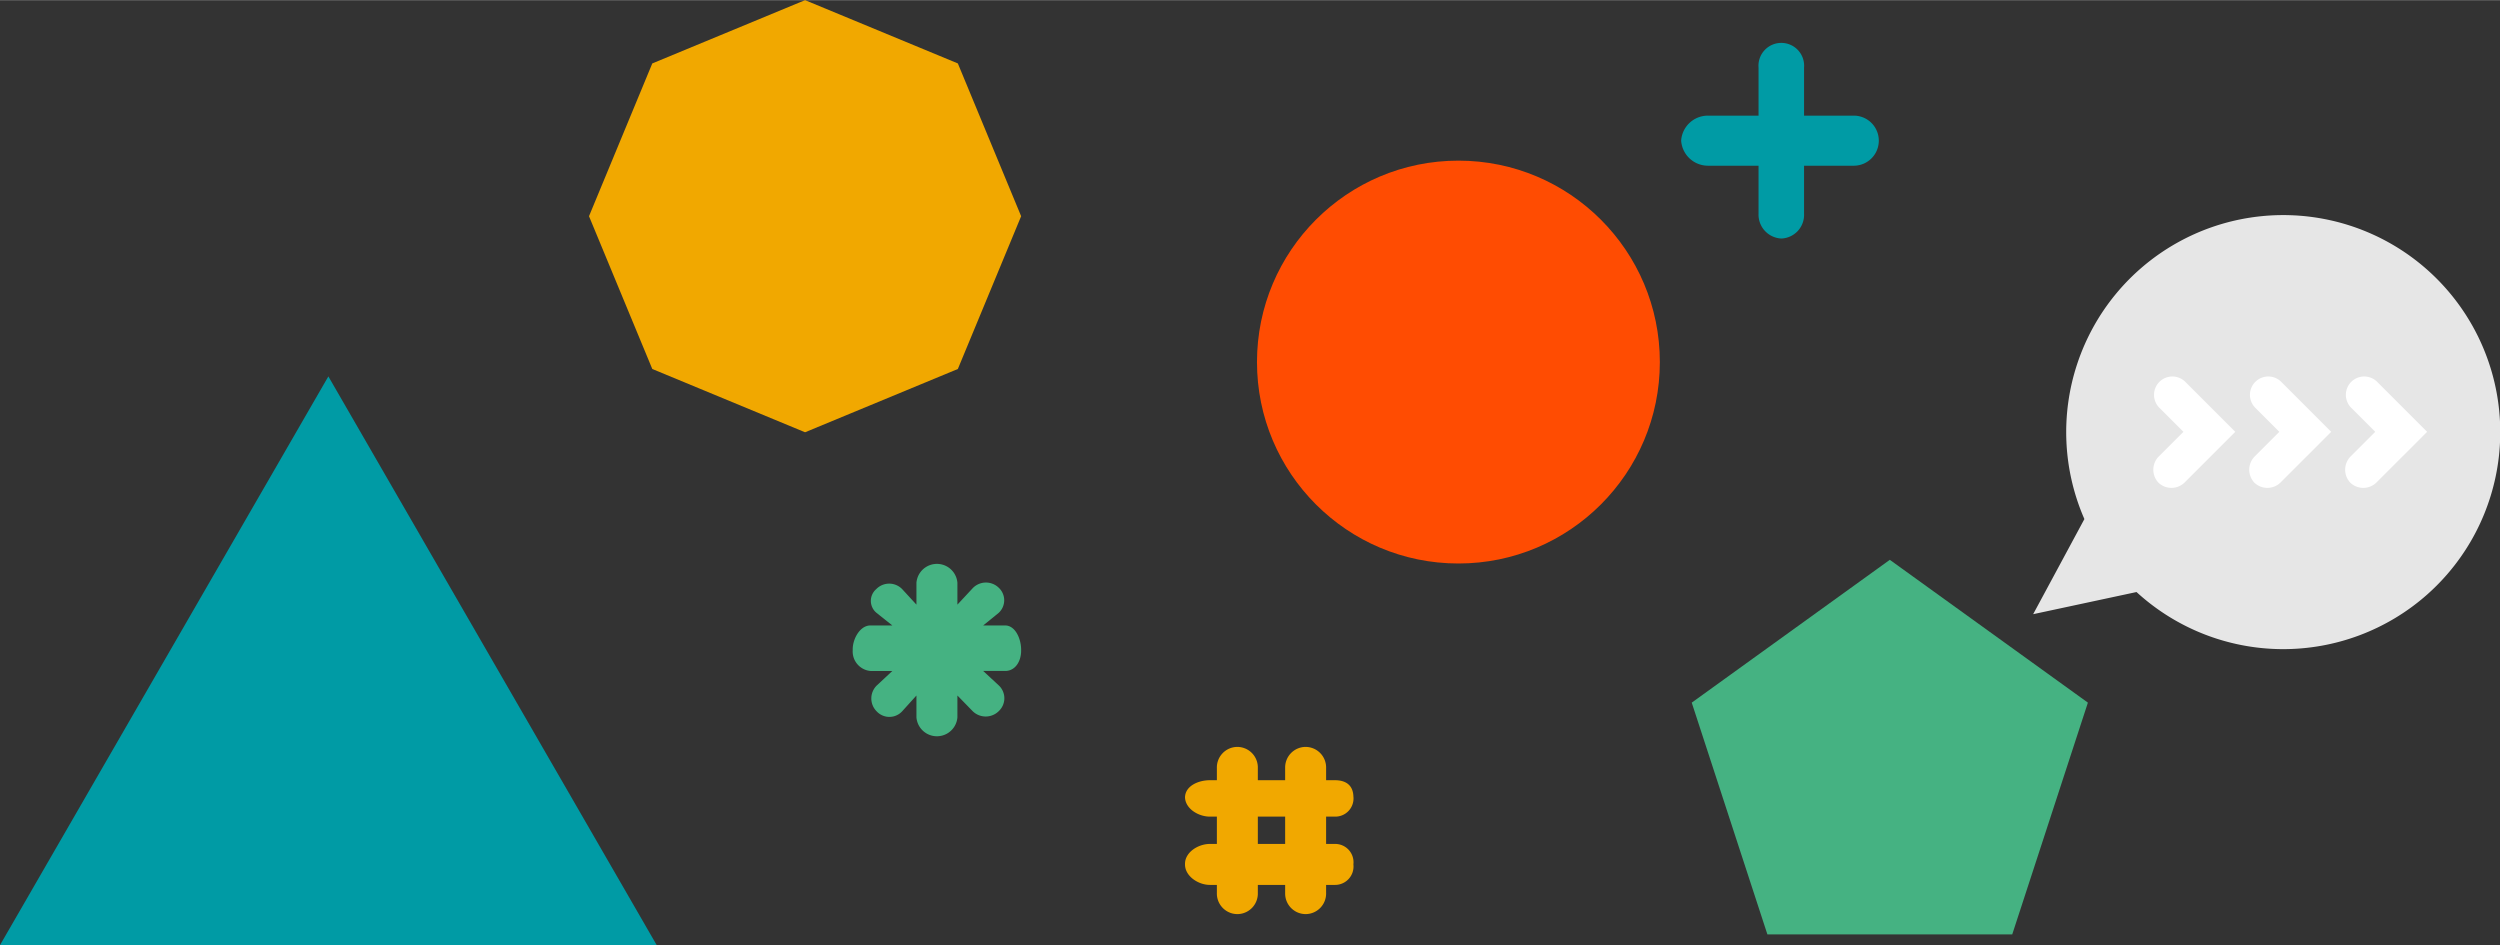
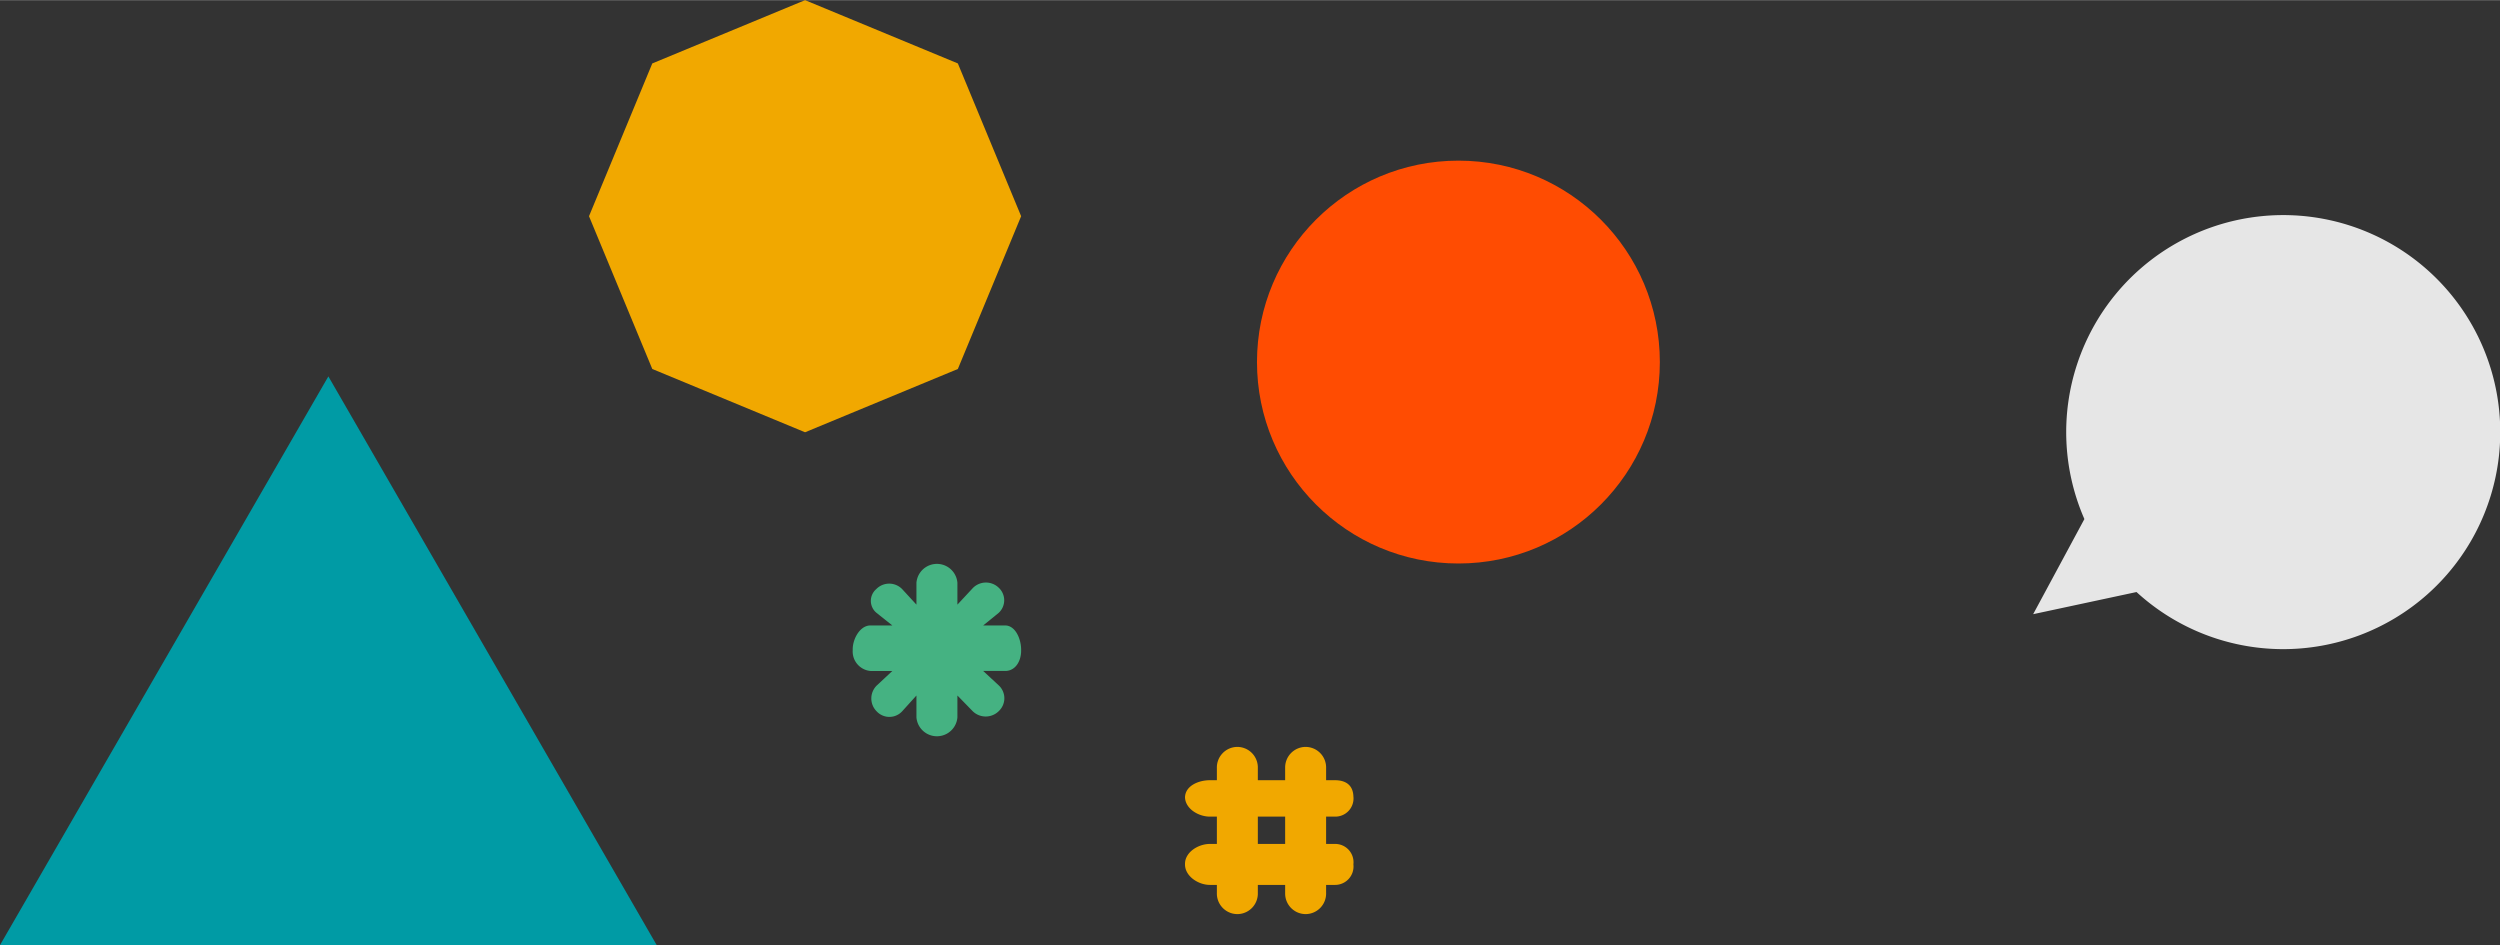
<svg xmlns="http://www.w3.org/2000/svg" viewBox="0 0 402.574 152.169" width="402" height="152">
  <rect x="0" y="0" width="402.574" height="152.169" fill="#333333" stroke="none" />
  <defs>
    <style>
            .a {
                fill: #ff4c02;
            }

            .b {
                fill: #45b282;
            }

            .c {
                fill: #009ba5;
            }

            .d {
                fill: #f1a800;
            }

            .e {
                fill: #e6e6e6;
            }

            .f {
                fill: #fff;
            }
        </style>
  </defs>
  <circle class="a" cx="234.848" cy="58.28" r="32.436" />
  <path class="b" d="M161.852,100.692H158.324l2.495-2.028a2.756,2.756,0,0,0,0-4.052h0a2.953,2.953,0,0,0-4.219.117l-2.429,2.612V93.812a3.31,3.31,0,0,0-6.597,0v3.529L145.28,94.846a2.91,2.91,0,0,0-4.185,0h0a2.497,2.497,0,0,0,.05,3.818l2.546,2.028h-3.529c-1.674,0-2.851,2.156-2.851,3.83v.173a3.152,3.152,0,0,0,2.851,3.327h3.529l-2.495,2.328a2.931,2.931,0,0,0,0,4.202,2.793,2.793,0,0,0,4.084-.042l2.294-2.537V115.502a3.31,3.31,0,0,0,6.597,0V111.973l2.429,2.495a2.991,2.991,0,0,0,4.252,0,2.833,2.833,0,0,0-.017-4.119l-2.512-2.328h3.529c1.674,0,2.58-1.586,2.58-3.26v-.188C164.433,102.9,163.526,100.692,161.852,100.692Z" />
  <polygon class="c" points="52.876 60.586 105.751 152.169 0 152.169 52.876 60.586" />
  <polygon class="d" points="129.64 0 154.242 10.19 164.433 34.792 154.242 59.394 129.64 69.585 105.038 59.394 94.848 34.792 105.038 10.19 129.64 0" />
-   <polygon class="b" points="304.316 90.123 336.212 113.122 324.029 150.443 284.603 150.443 272.42 113.122 304.316 90.123" />
-   <path class="e" d="M327.398,98.878l8.251-15.316a34.947,34.947,0,1,1,8.394,11.749Z" />
-   <path class="f" d="M359.946,69.511l-4.096-4.096-4.004-4.004a2.954,2.954,0,0,0-4.176,4.176l3.924,3.924-3.976,3.976a3.042,3.042,0,0,0-.045,4.211l.025.025a3.024,3.024,0,0,0,4.196-.059l4.004-4.004Z" />
-   <path class="f" d="M375.392,69.511l-4.096-4.096-4.004-4.004a2.954,2.954,0,0,0-4.176,4.176l3.924,3.924-3.976,3.976a3.042,3.042,0,0,0-.045,4.211l.025.025a3.024,3.024,0,0,0,4.196-.059l4.004-4.004Z" />
-   <path class="f" d="M390.838,69.511l-4.096-4.096-4.004-4.004a2.954,2.954,0,0,0-4.176,4.176l3.924,3.924-3.976,3.976a3.042,3.042,0,0,0-.045,4.211l.025.025a3.024,3.024,0,0,0,4.196-.059l4.004-4.004Z" />
-   <path class="c" d="M290.507,26.66h8.069a4.032,4.032,0,0,0,0-8.063h-8.069V10.857a3.677,3.677,0,1,0-7.33,0v7.74h-8.133a4.313,4.313,0,0,0-4.328,4.001v.043a4.328,4.328,0,0,0,4.327,4.019h8.133V34.389a3.853,3.853,0,0,0,3.804,3.999h-.225a3.81,3.81,0,0,0,3.751-3.999Z" />
+   <path class="e" d="M327.398,98.878l8.251-15.316a34.947,34.947,0,1,1,8.394,11.749" />
  <path class="d" d="M214.951,131.477a2.931,2.931,0,0,0,2.99-3.231v.138c0-1.878-1.112-2.771-2.99-2.771h-1.408v-1.963a3.315,3.315,0,0,0-3.298-3.4h0a3.315,3.315,0,0,0-3.298,3.4v1.963h-4.398v-1.963a3.315,3.315,0,0,0-3.298-3.4h0a3.315,3.315,0,0,0-3.299,3.4v1.963h-1.123c-1.878,0-4.008.934-4.008,2.812v-.13c0,1.878,2.13,3.182,4.008,3.182h1.123v4.398h-1.123c-1.878,0-4.008,1.327-4.008,3.205v.106c0,1.878,2.13,3.286,4.008,3.286h1.123v1.302a3.315,3.315,0,0,0,3.299,3.4h0a3.315,3.315,0,0,0,3.298-3.4v-1.302h4.398v1.302a3.315,3.315,0,0,0,3.298,3.4h0a3.315,3.315,0,0,0,3.298-3.4v-1.302h1.408a2.97,2.97,0,0,0,2.99-3.278v-.065a2.95,2.95,0,0,0-2.99-3.254h-1.408V131.477Zm-8.005,4.398h-4.398V131.477h4.398Z" />
</svg>